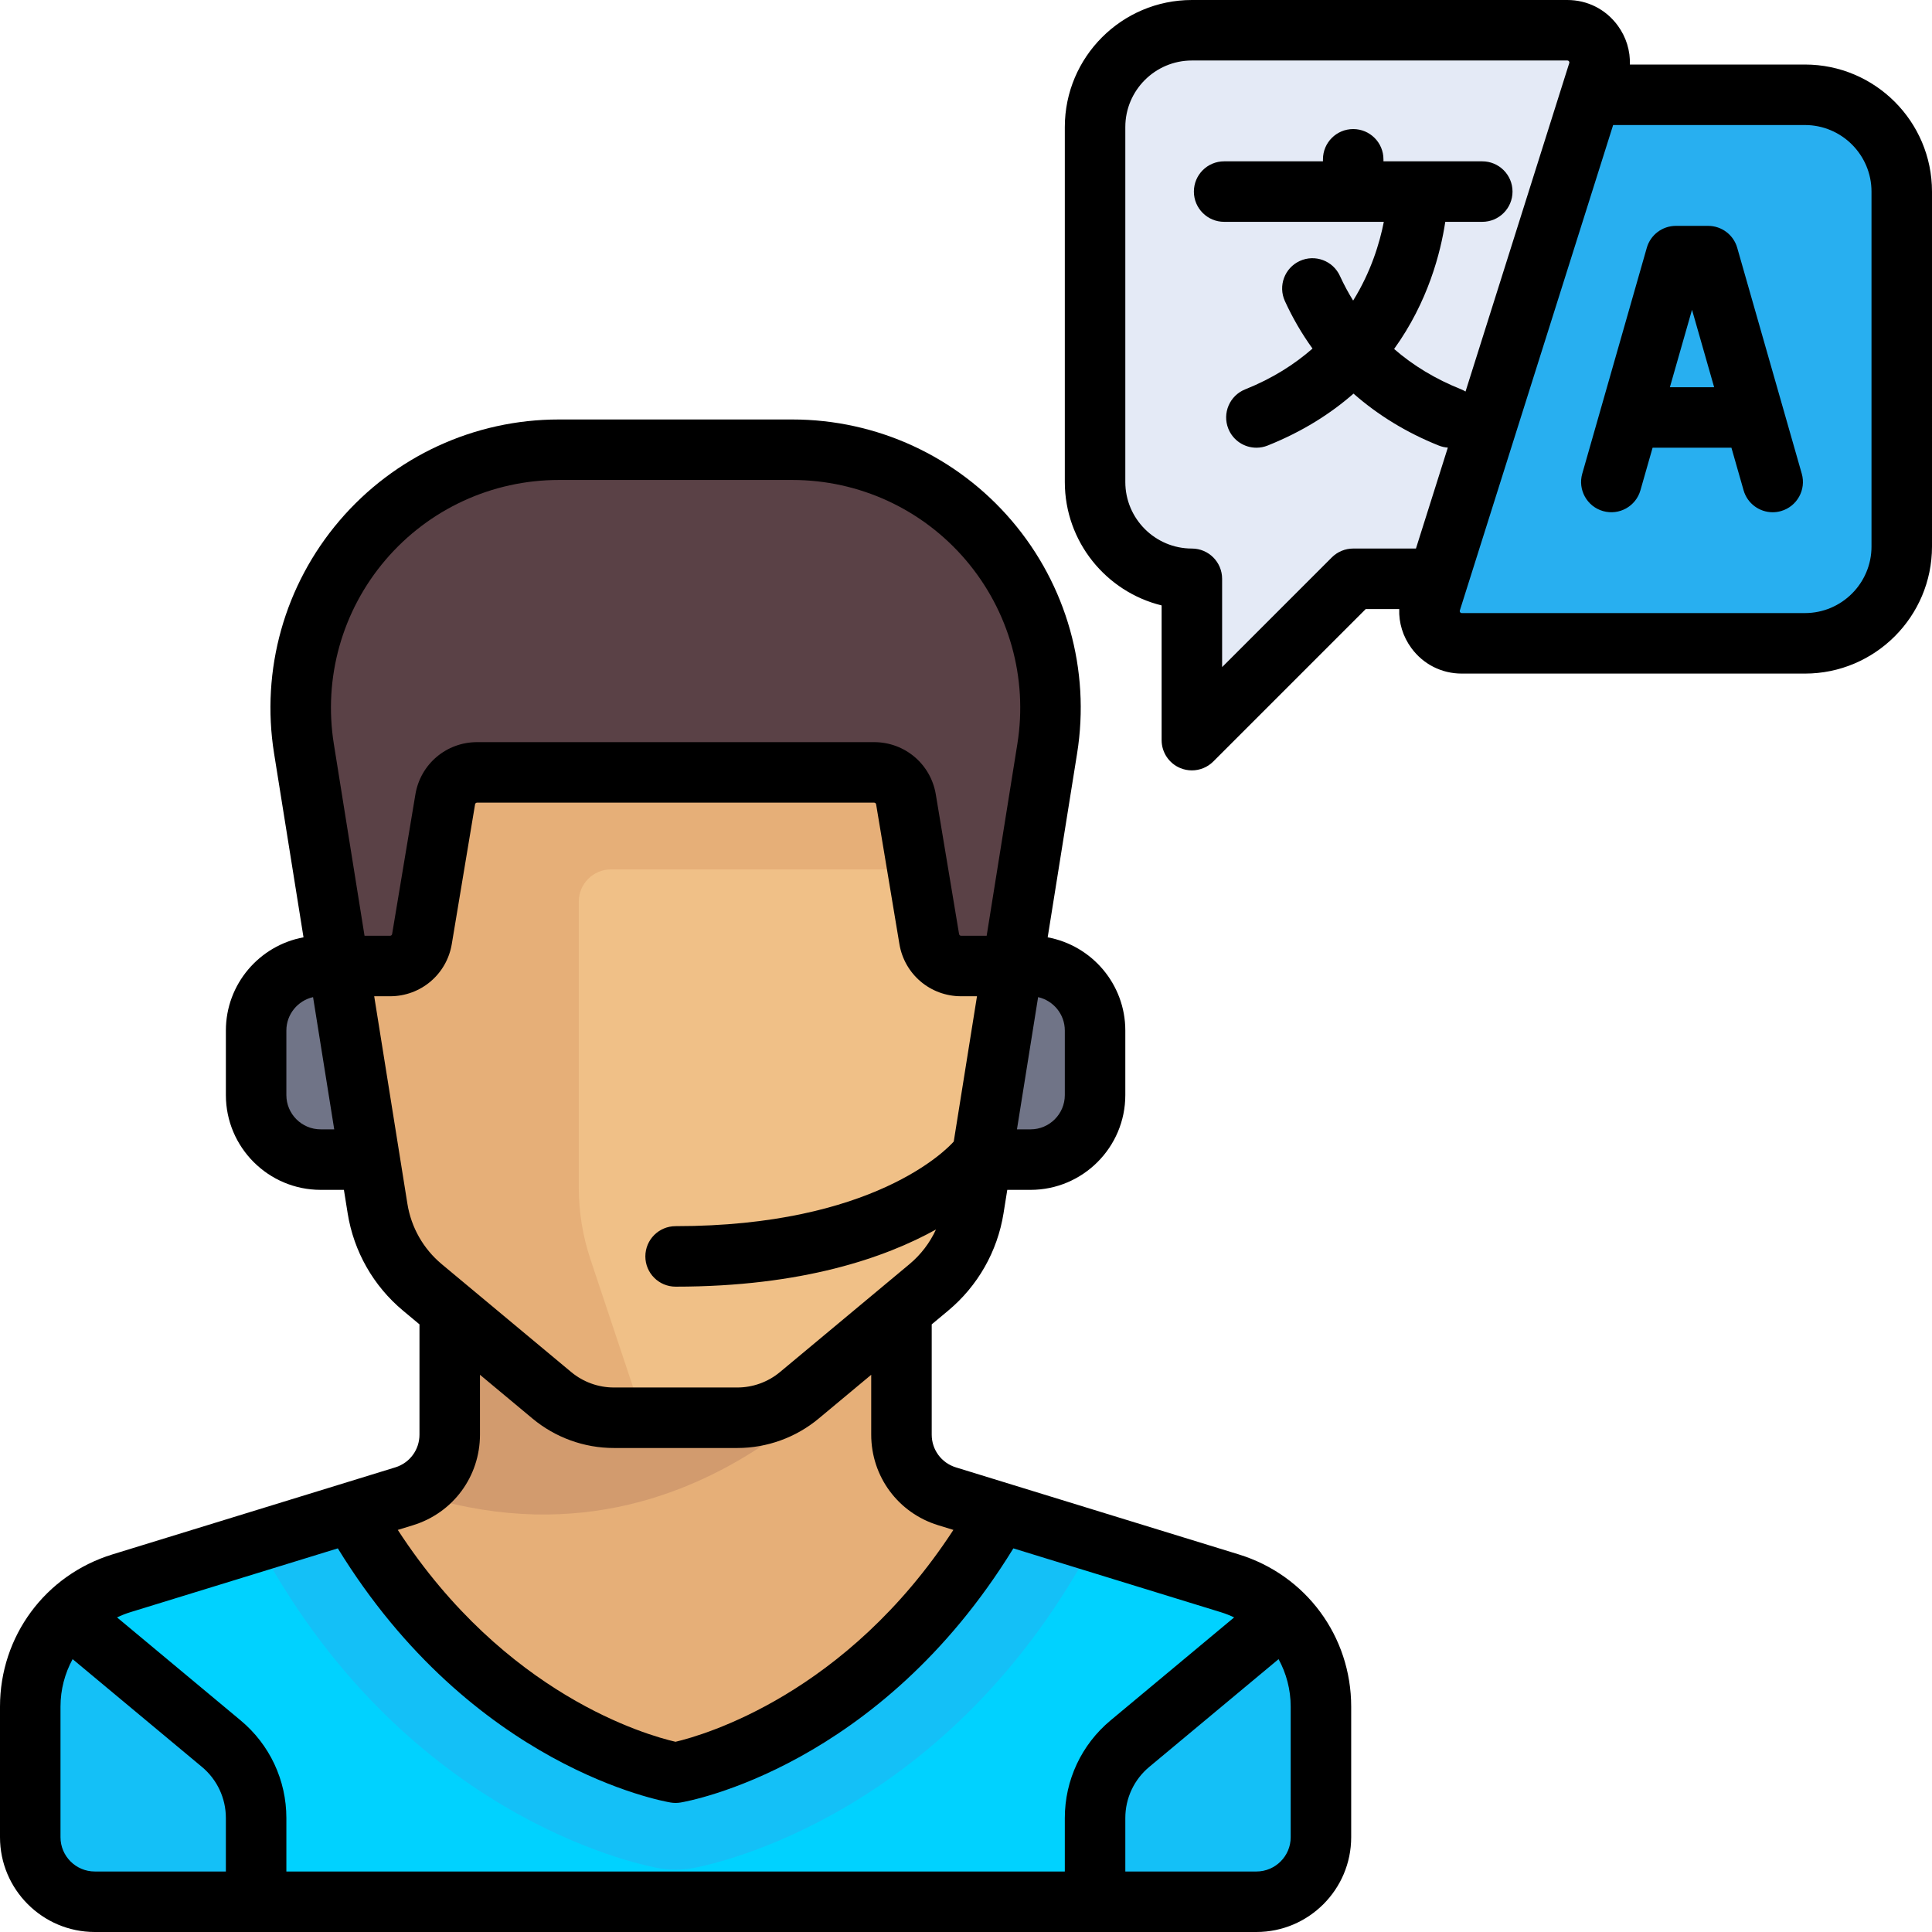
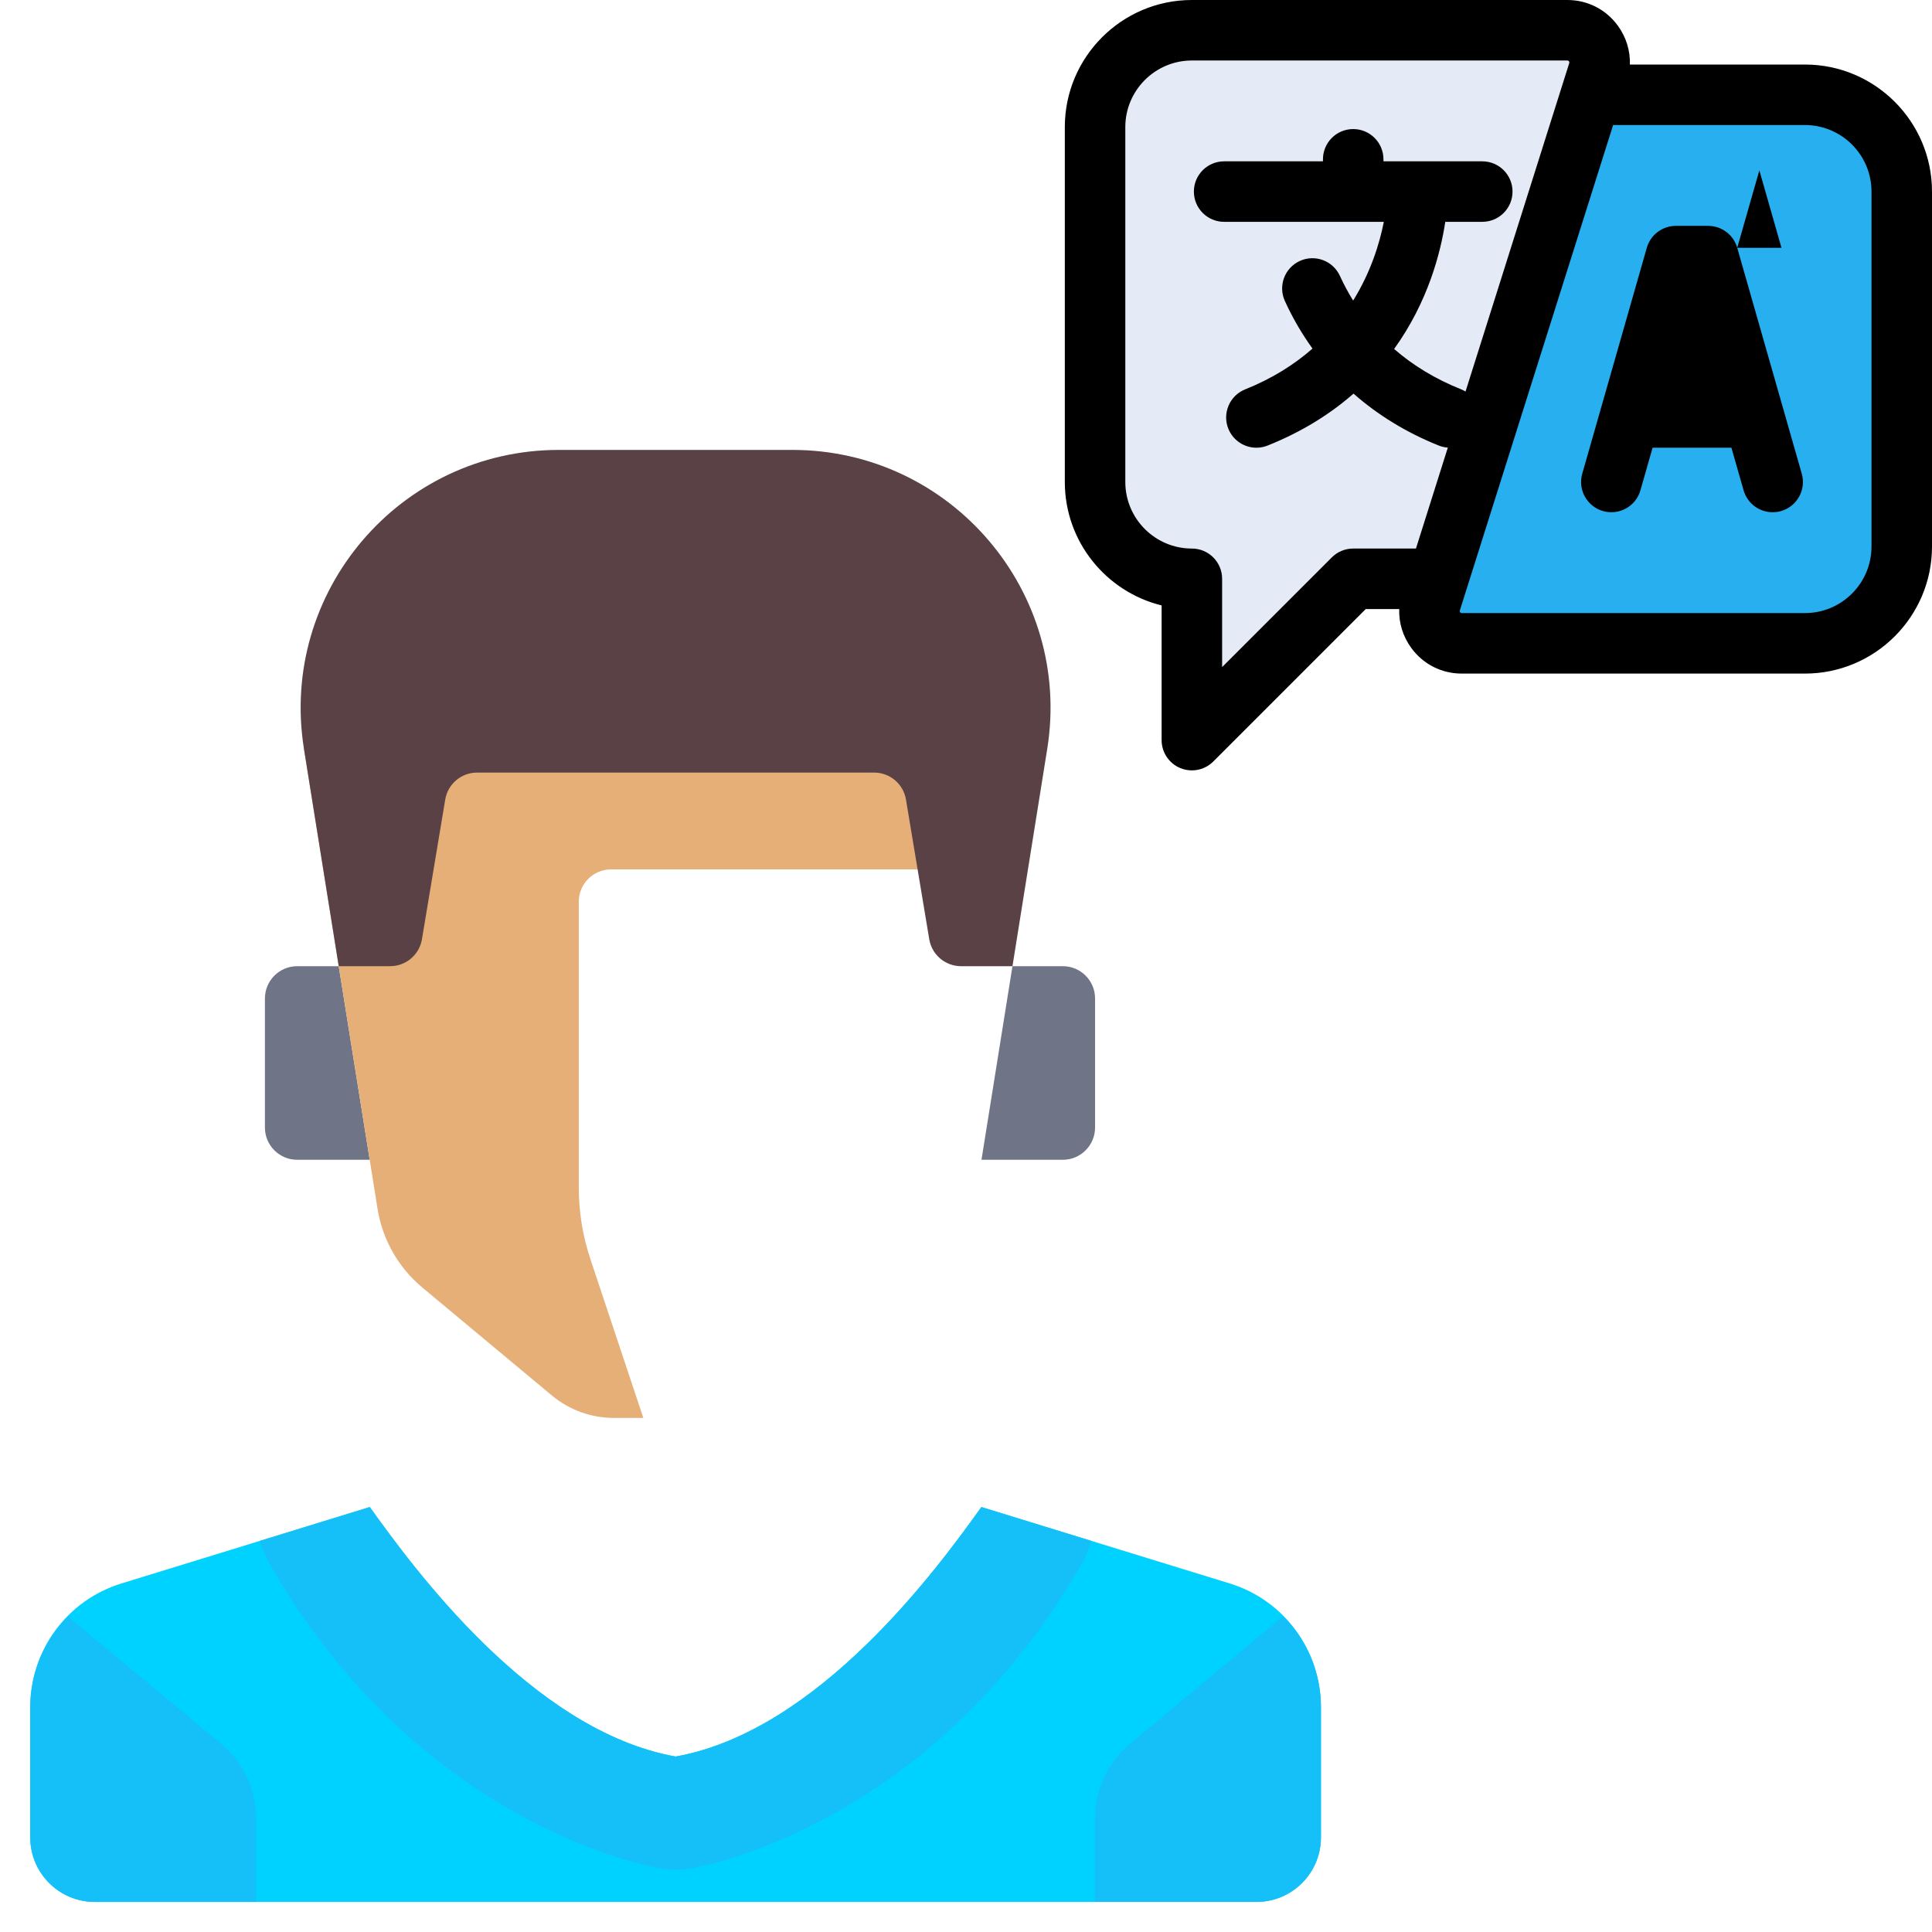
<svg xmlns="http://www.w3.org/2000/svg" height="800px" width="800px" version="1.1" id="Layer_1" viewBox="0 0 512 512" xml:space="preserve">
-   <path style="fill:#E6AF78;" d="M238.898,380.236v-38.676H119.182v38.676c0,7.508-4.897,14.138-12.073,16.345l-74.947,23.06  c-14.352,4.417-24.145,17.676-24.145,32.692v34.596c0,9.446,7.656,17.102,17.102,17.102H332.96c9.446,0,17.102-7.656,17.102-17.102  v-34.596c0-15.016-9.793-28.277-24.145-32.692l-74.947-23.06C243.794,394.374,238.898,387.744,238.898,380.236z" />
-   <path style="fill:#D29B6E;" d="M109.306,395.496c81.143,27.061,129.235-48.235,129.235-48.235l0.065-5.699H119.182v38.675  C119.182,386.904,115.198,392.697,109.306,395.496z" />
  <path style="fill:#00D2FF;" d="M325.917,419.642l-65.835-20.258c-11.259,15.699-42.853,59.299-81.042,66.119  c-38.189-6.82-69.784-50.42-81.041-66.119l-65.835,20.258c-14.353,4.416-24.146,17.676-24.146,32.692v34.596  c0,9.445,7.658,17.102,17.102,17.102H332.96c9.445,0,17.102-7.658,17.102-17.102v-34.596  C350.063,437.319,340.269,424.058,325.917,419.642z" />
  <g>
    <path style="fill:#14C0F7;" d="M58.644,462.136l-40.625-33.737c-6.238,6.263-10.002,14.845-10.002,24.124v34.409   c0,9.445,7.658,17.102,17.102,17.102h42.756v-22.189C67.875,474.23,64.493,467.009,58.644,462.136z" />
    <path style="fill:#14C0F7;" d="M350.063,486.93v-34.409c0-9.31-3.785-17.923-10.06-24.191l-40.567,33.806   c-5.849,4.874-9.231,12.093-9.231,19.707v22.189h42.756C342.405,504.032,350.063,496.375,350.063,486.93z" />
  </g>
  <g>
    <path style="fill:#707487;" d="M89.766,256.049H78.758c-4.722,0-8.551,3.829-8.551,8.551v34.205c0,4.722,3.829,8.551,8.551,8.551   h19.217L89.766,256.049z" />
    <path style="fill:#707487;" d="M281.653,256.049h-13.34l-8.209,51.307h21.549c4.722,0,8.551-3.829,8.551-8.551V264.6   C290.205,259.878,286.376,256.049,281.653,256.049z" />
  </g>
  <path style="fill:#28AFF0;" d="M478.33,25.07h-48.792l-47.285,133.972c-1.964,5.564,2.163,11.398,8.064,11.398h88.013  c14.168,0,25.653-11.485,25.653-25.653V50.723C503.983,36.555,492.498,25.07,478.33,25.07z" />
  <path style="fill:#E4EAF6;" d="M315.858,7.968c-14.168,0-25.653,11.485-25.653,25.653v94.063c0,14.168,11.485,25.653,25.653,25.653  v28.304c0,5.333,6.448,8.004,10.219,4.233l32.537-32.537h25.653l47.285-133.972c1.964-5.564-2.163-11.398-8.064-11.398  L315.858,7.968L315.858,7.968z" />
-   <path style="fill:#F0C087;" d="M211.828,369.819l34.32-28.6c6.352-5.293,10.571-12.708,11.878-20.872l19.504-121.899  c6.651-41.564-25.457-79.217-67.55-79.217h-61.88c-42.093,0-74.2,37.653-67.55,79.217l19.504,121.899  c1.306,8.164,5.526,15.579,11.878,20.872l34.32,28.6c4.61,3.842,10.422,5.946,16.422,5.946h32.732  C201.406,375.765,207.218,373.661,211.828,369.819z" />
  <path style="fill:#E6AF78;" d="M161.937,230.396h85.511v-34.205H82.474c-0.778,0.913-1.146,1.345-1.924,2.256l19.504,121.899  c1.306,8.164,5.526,15.579,11.878,20.873l34.32,28.599c4.61,3.843,10.423,5.946,16.424,5.946h7.814l-14.03-42.092  c-2.034-6.103-3.072-12.495-3.072-18.929v-75.797C153.386,234.225,157.215,230.396,161.937,230.396z" />
  <path style="fill:#5A4146;" d="M209.98,119.231h-30.94h-30.94c-42.093,0-74.2,37.653-67.55,79.217l9.216,57.602h13.621  c4.18,0,7.747-3.022,8.435-7.146l6.17-37.016c0.687-4.123,4.254-7.146,8.435-7.146h105.228c4.18,0,7.747,3.022,8.435,7.146  l6.17,37.016c0.687,4.123,4.254,7.146,8.435,7.146h13.621l9.216-57.602C284.18,156.884,252.073,119.231,209.98,119.231z" />
  <path style="fill:#14C0F7;" d="M179.04,495.481c1.411,0,2.823-0.117,4.217-0.351c2.589-0.43,63.774-11.353,103.566-80.986  c1.069-1.869,1.791-3.827,2.348-5.809l-29.09-8.951c-11.258,15.699-42.852,59.299-81.041,66.119  c-38.189-6.82-69.784-50.42-81.041-66.119l-29.09,8.951c0.557,1.983,1.279,3.94,2.348,5.809  c39.792,69.633,100.977,80.555,103.566,80.986C176.217,495.364,177.629,495.481,179.04,495.481z" />
-   <path d="M460.384,65.672c-0.982-3.441-4.128-5.814-7.708-5.814h-8.551c-3.58,0-6.725,2.373-7.708,5.814l-17.102,59.858  c-1.216,4.257,1.248,8.694,5.506,9.911c4.258,1.215,8.694-1.247,9.911-5.506l3.225-11.288h20.889l3.225,11.289  c1.006,3.521,4.216,5.816,7.705,5.816c0.729,0,1.471-0.1,2.206-0.311c4.256-1.216,6.722-5.653,5.506-9.911L460.384,65.672z   M442.537,102.614l5.864-20.523l5.864,20.523H442.537z" />
+   <path d="M460.384,65.672c-0.982-3.441-4.128-5.814-7.708-5.814h-8.551c-3.58,0-6.725,2.373-7.708,5.814l-17.102,59.858  c-1.216,4.257,1.248,8.694,5.506,9.911c4.258,1.215,8.694-1.247,9.911-5.506l3.225-11.288h20.889l3.225,11.289  c1.006,3.521,4.216,5.816,7.705,5.816c0.729,0,1.471-0.1,2.206-0.311c4.256-1.216,6.722-5.653,5.506-9.911L460.384,65.672z   l5.864-20.523l5.864,20.523H442.537z" />
  <path d="M478.33,17.102h-46.402c0.13-3.659-0.966-7.267-3.209-10.328C425.564,2.469,420.693,0,415.355,0h-99.497  c-18.566,0-33.67,15.105-33.67,33.67v94.063c0,15.805,10.945,29.101,25.653,32.706v35.703c0,3.242,1.953,6.166,4.949,7.406  c0.992,0.41,2.033,0.61,3.067,0.61c2.086,0,4.137-0.814,5.67-2.348l40.406-40.407h8.877c-0.13,3.659,0.966,7.267,3.209,10.328  c3.155,4.306,8.026,6.775,13.363,6.775h90.947c18.566,0,33.67-15.105,33.67-33.67V50.772C512,32.207,496.895,17.102,478.33,17.102z   M375.241,145.37h-16.628c-2.126,0-4.165,0.844-5.668,2.348l-29.071,29.071v-23.402c0-4.427-3.589-8.017-8.017-8.017  c-9.725,0-17.637-7.912-17.637-17.637V33.67c0-9.725,7.912-17.637,17.637-17.637h99.497c0.088,0,0.27,0,0.431,0.218  c0.16,0.219,0.106,0.393,0.079,0.477l-27.483,87.031c-0.36-0.215-0.735-0.413-1.136-0.573c-6.798-2.718-12.732-6.302-17.792-10.704  c9-12.476,12.331-25.564,13.56-33.694h9.805c4.427,0,8.017-3.589,8.017-8.017s-3.589-8.017-8.017-8.017H366.63v-0.534  c0-4.427-3.589-8.017-8.017-8.017c-4.427,0-8.017,3.589-8.017,8.017v0.534h-26.188c-4.427,0-8.017,3.589-8.017,8.017  s3.589,8.017,8.017,8.017h42.318c-1.075,5.501-3.35,13.164-8.132,20.872c-1.283-2.081-2.46-4.255-3.505-6.544  c-1.839-4.029-6.597-5.8-10.623-3.961c-4.028,1.84-5.801,6.596-3.961,10.623c2.051,4.491,4.504,8.695,7.321,12.596  c-4.735,4.155-10.583,7.907-17.845,10.812c-4.111,1.645-6.11,6.31-4.466,10.421c1.254,3.135,4.264,5.042,7.446,5.042  c0.991,0,1.999-0.185,2.975-0.575c9.268-3.708,16.734-8.477,22.757-13.761c6.486,5.704,14.058,10.345,22.595,13.761  c0.788,0.314,1.595,0.49,2.399,0.548L375.241,145.37z M495.967,144.835c0,9.725-7.912,17.637-17.637,17.637h-90.946  c-0.088,0-0.27,0-0.431-0.219c-0.159-0.219-0.105-0.392-0.078-0.477l40.622-128.64h50.832c9.725,0,17.637,7.912,17.637,17.637  V144.835z" />
-   <path d="M328.274,411.931l-74.947-23.06c-3.836-1.18-6.413-4.67-6.413-8.684v-29.22l4.365-3.637  c7.842-6.535,13.049-15.686,14.662-25.765l0.998-6.24h6.162c13.851,0,25.119-11.268,25.119-25.119v-17.102  c0-12.298-8.886-22.554-20.574-24.699l7.798-48.738c3.541-22.133-2.768-44.607-17.312-61.662  c-14.543-17.055-35.738-26.839-58.153-26.839h-61.88c-22.415,0-43.611,9.781-58.154,26.837s-20.853,39.531-17.312,61.662  l7.798,48.738c-11.687,2.146-20.573,12.402-20.573,24.7v17.102c0,13.851,11.268,25.119,25.119,25.119h6.162l0.998,6.24  c1.613,10.08,6.82,19.229,14.662,25.765l4.365,3.638v29.219c0,4.014-2.577,7.505-6.413,8.684l-74.947,23.06  C11.978,417.417,0,433.634,0,452.285v34.596C0,500.732,11.268,512,25.119,512H332.96c13.851,0,25.119-11.268,25.119-25.119v-34.596  C358.079,433.634,346.101,417.417,328.274,411.931z M282.188,273.102v17.102c0,5.01-4.076,9.086-9.086,9.086h-3.597l5.606-35.042  C279.158,265.167,282.188,268.784,282.188,273.102z M102.146,148.405c11.493-13.477,28.242-21.207,45.954-21.207h61.88  c17.712,0,34.461,7.729,45.954,21.207c11.492,13.477,16.479,31.238,13.68,48.728l-8.135,50.85h-6.785  c-0.263,0-0.484-0.188-0.527-0.447l-6.169-37.017c-1.337-8.021-8.21-13.843-16.342-13.843H126.427  c-8.132,0-15.005,5.822-16.342,13.844l-6.169,37.016c-0.044,0.259-0.265,0.447-0.527,0.447h-6.785l-8.136-50.85  C85.668,179.643,90.654,161.883,102.146,148.405z M84.977,299.29c-5.01,0-9.086-4.076-9.086-9.086v-17.102  c0-4.318,3.03-7.935,7.075-8.854l5.607,35.042H84.977z M99.167,264.017h4.22c8.132,0,15.005-5.822,16.342-13.844l6.169-37.016  c0.044-0.259,0.265-0.447,0.527-0.447h105.228c0.263,0,0.484,0.188,0.527,0.447l6.169,37.017c1.337,8.021,8.21,13.843,16.342,13.843  h4.22l-6.161,38.51c-1.869,2.104-21.343,22.417-73.71,22.417c-4.427,0-8.017,3.589-8.017,8.017c0,4.427,3.589,8.017,8.017,8.017  c33.609,0,55.601-7.707,69.003-15.148c-1.617,3.519-4.006,6.665-7.027,9.183l-34.32,28.6c-3.163,2.636-7.173,4.087-11.291,4.087  h-32.732c-4.117,0-8.128-1.452-11.291-4.087l-34.32-28.6c-4.863-4.053-8.094-9.729-9.094-15.981L99.167,264.017z M109.466,404.196  c10.606-3.263,17.732-12.911,17.732-24.008v-15.858l13.92,11.601c6.039,5.032,13.695,7.804,21.555,7.804h32.732  c7.861,0,15.516-2.772,21.555-7.804l13.92-11.602v15.858c0,11.097,7.126,20.745,17.732,24.008l4.047,1.245  c-28.422,43.606-66.2,54.402-73.639,56.15c-7.513-1.723-45.08-12.315-73.604-56.149L109.466,404.196z M89.527,410.331  c35.591,57.965,86.007,66.991,88.194,67.355c0.436,0.073,0.876,0.109,1.318,0.109c0.441,0,0.882-0.036,1.318-0.109  c2.187-0.365,52.605-9.39,88.194-67.355l55.007,16.925c1.216,0.374,2.381,0.842,3.505,1.371l-32.76,27.302  c-7.7,6.414-12.116,15.842-12.116,25.865v14.172H75.891v-14.172c0-10.023-4.416-19.451-12.115-25.866l-32.762-27.302  c1.123-0.529,2.288-0.997,3.505-1.371L89.527,410.331z M16.033,486.881v-34.596c0-4.537,1.157-8.833,3.212-12.596l34.267,28.555  c4.033,3.361,6.346,8.3,6.346,13.549v14.172H25.119C20.109,495.967,16.033,491.891,16.033,486.881z M342.046,486.881  c0,5.01-4.076,9.086-9.086,9.086h-34.739v-14.172c0-5.25,2.313-10.189,6.346-13.549l34.267-28.555  c2.056,3.763,3.212,8.058,3.212,12.596V486.881z" />
</svg>